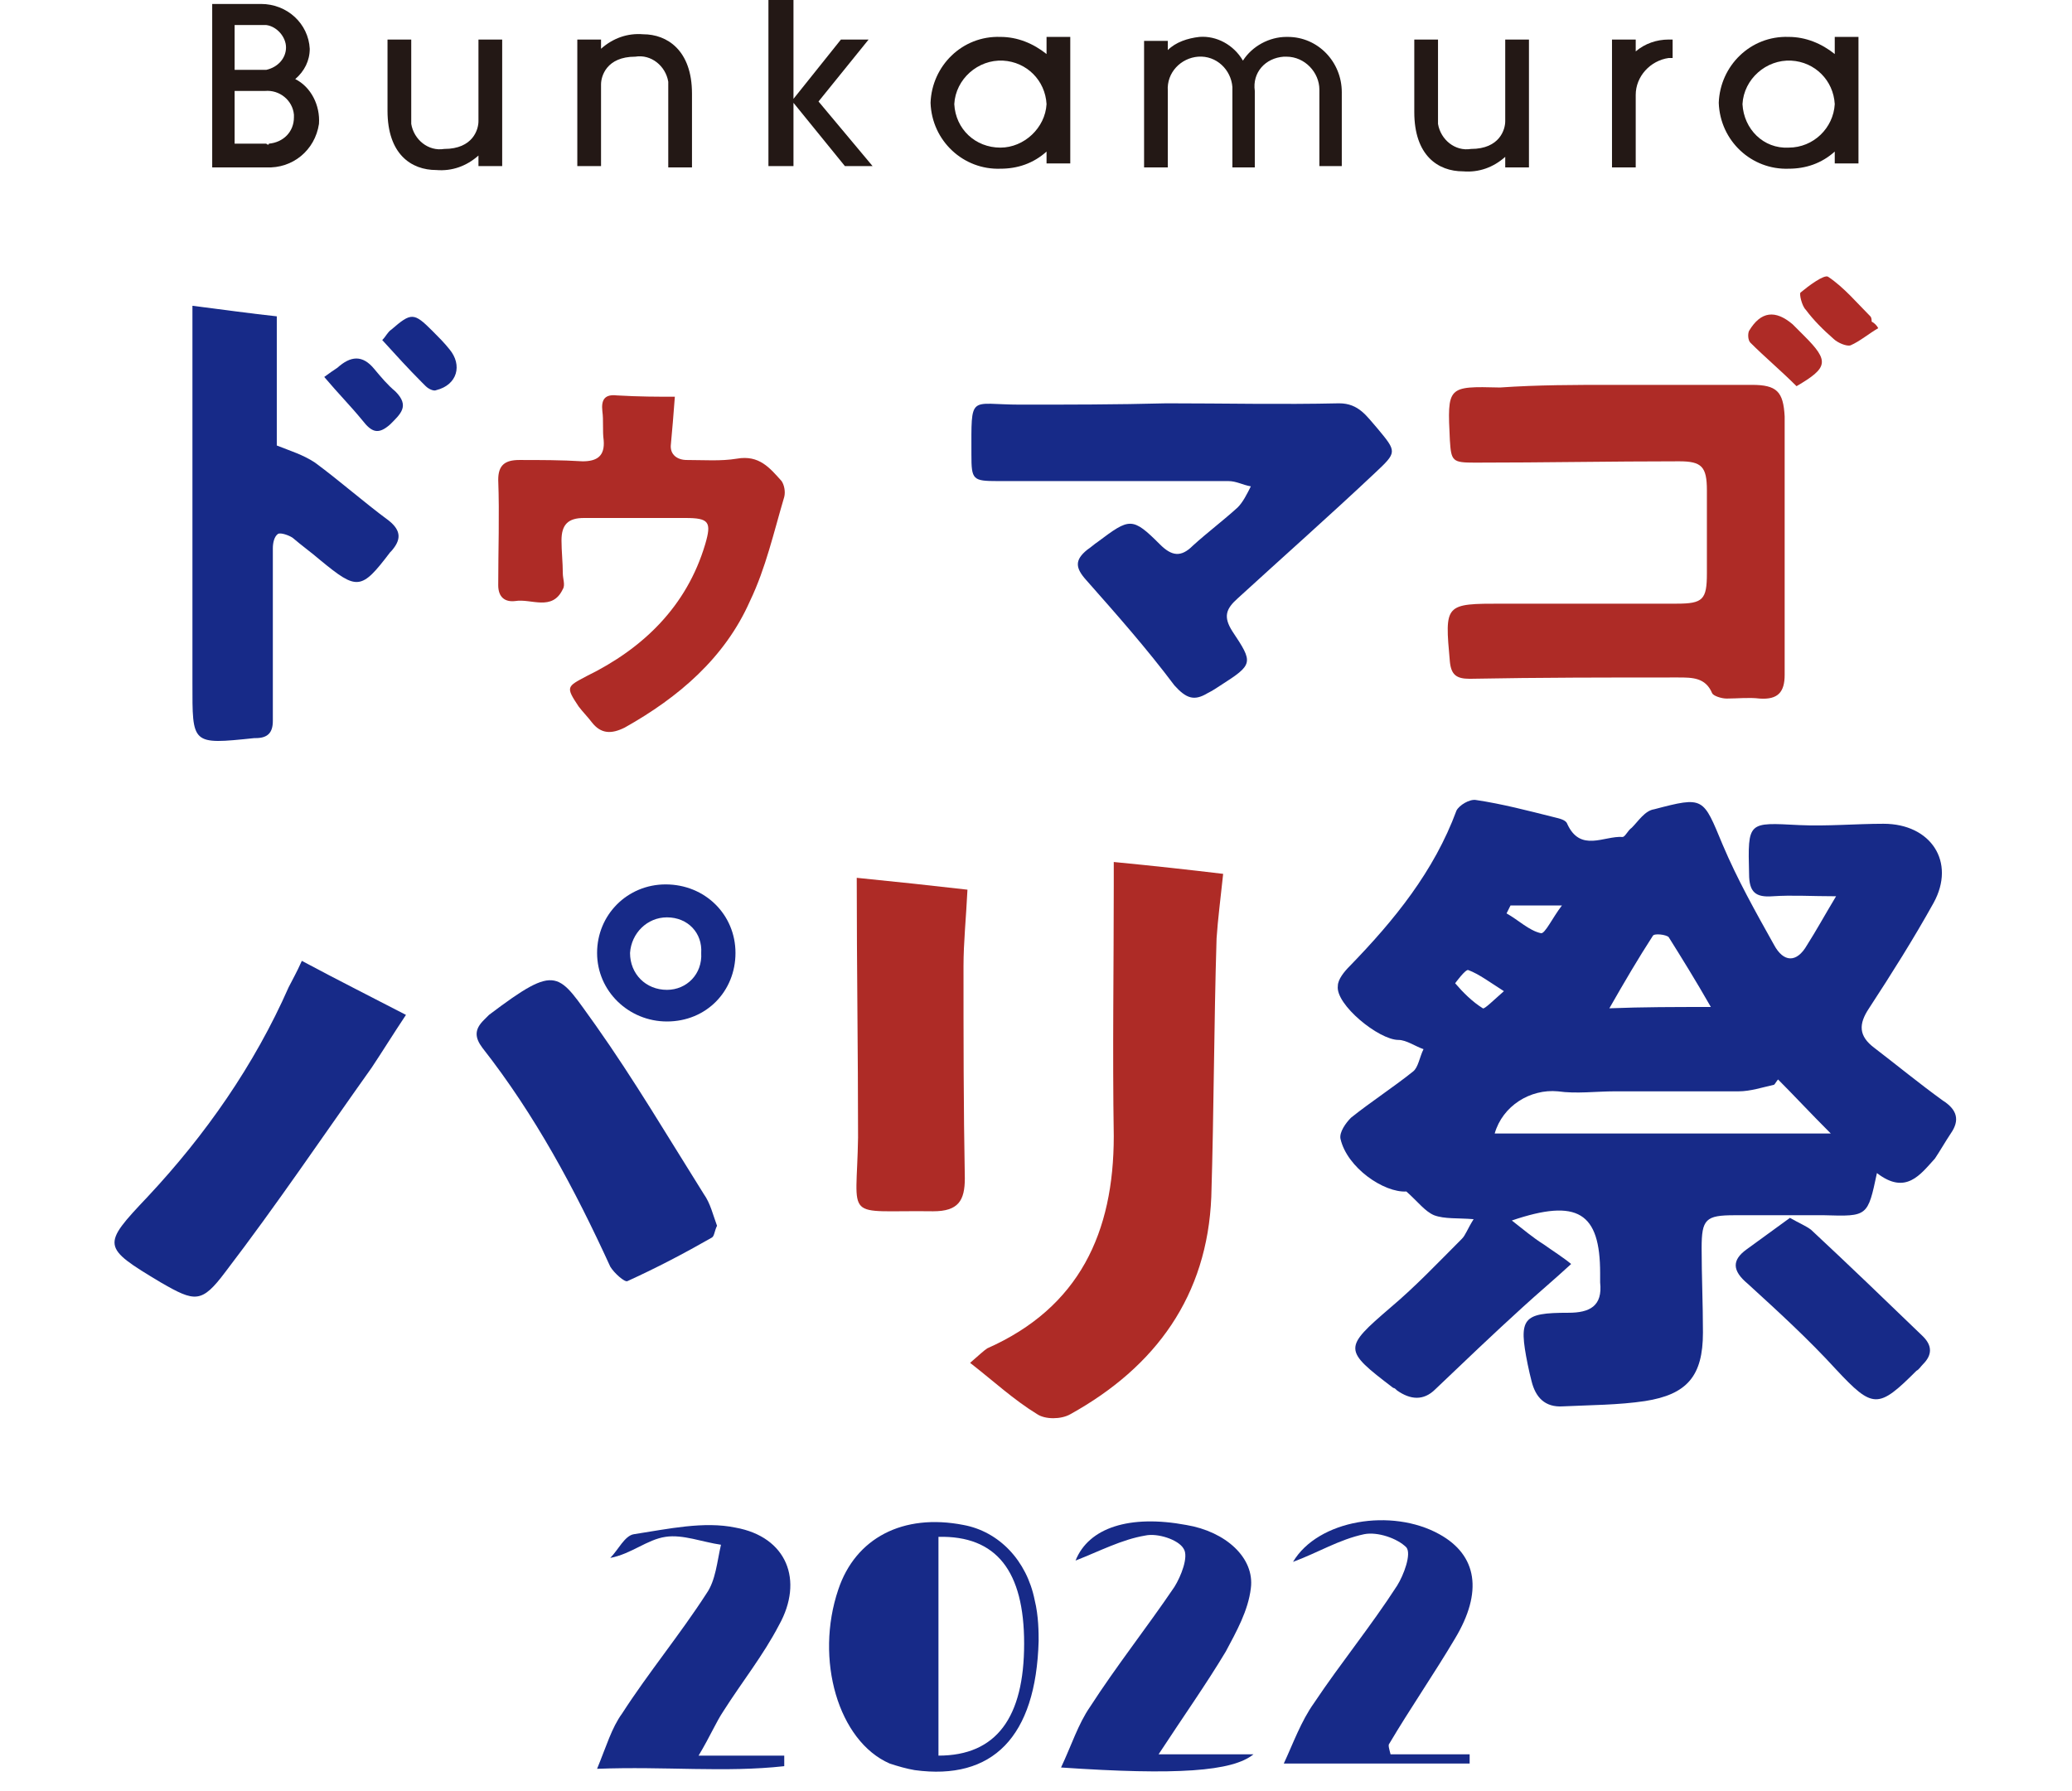
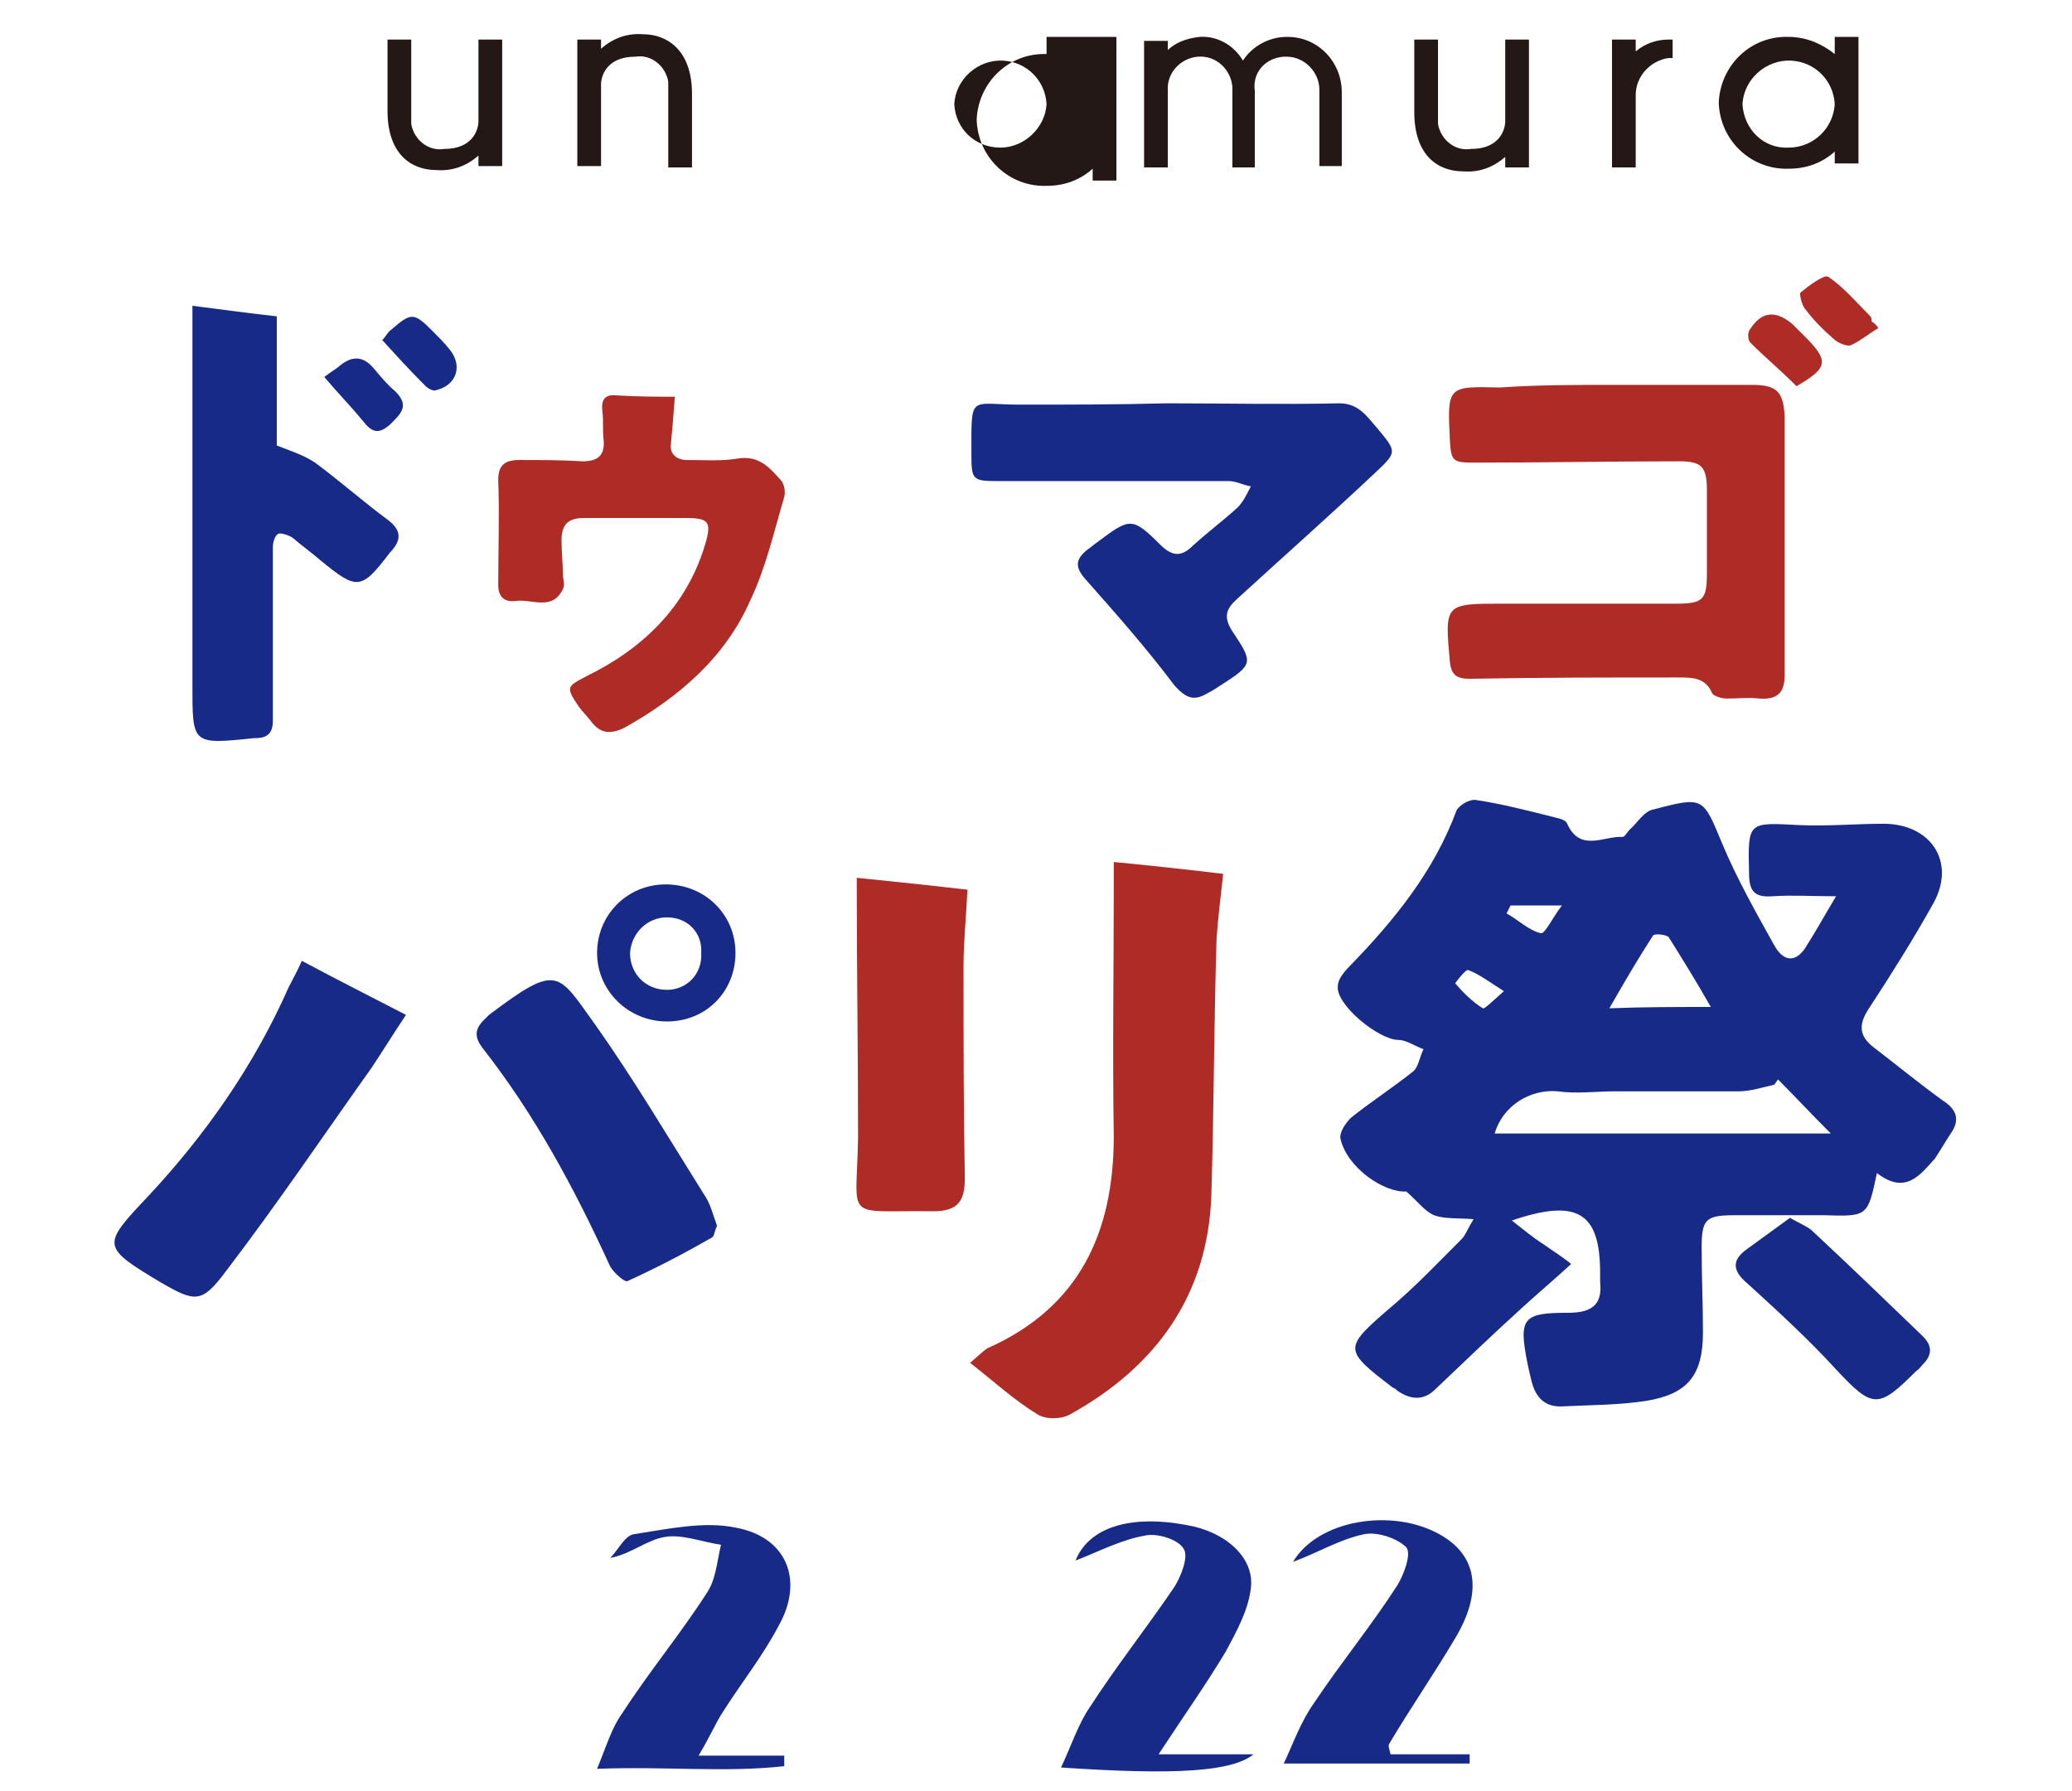
<svg xmlns="http://www.w3.org/2000/svg" version="1.1" id="レイヤー_1" x="0px" y="0px" viewBox="0 0 157.2 135.9" style="enable-background:new 0 0 157.2 135.9;" xml:space="preserve">
  <style type="text/css">
	.st0{fill:#231815;}
	.st1{display:none;fill:#231815;stroke:#231815;stroke-width:1.253;stroke-linecap:round;stroke-linejoin:round;}
	.st2{display:none;fill:#004898;stroke:#004898;stroke-width:1.347;stroke-linecap:round;stroke-linejoin:round;}
	.st3{display:none;fill:#D7000F;stroke:#D7000F;stroke-width:1.347;stroke-linecap:round;stroke-linejoin:round;}
	.st4{display:none;fill:#231815;stroke:#231815;stroke-linecap:round;stroke-linejoin:round;}
	.st5{fill:#AE2B26;}
	.st6{fill:#172A88;}
</style>
  <g id="レイヤー_2_00000038398164063934884230000007882150862613969598_">
    <g id="レイヤー_1-2">
      <g>
-         <path class="st0" d="M22.4,6c0.7-0.6,1.1-1.4,1.1-2.3c-0.1-1.9-1.7-3.4-3.7-3.4h-3.7v12.4h4.1c2,0.1,3.7-1.3,4-3.3     C24.3,8,23.6,6.6,22.4,6 M20.2,1.9C21,2,21.7,2.8,21.7,3.6c0,0.8-0.6,1.5-1.5,1.7l-2.4,0V1.9L20.2,1.9z M20.2,10.9h-2.4v-4l2.3,0     c1.1-0.1,2.1,0.7,2.2,1.8c0,0.1,0,0.1,0,0.2c0,1.1-0.8,1.9-1.9,2C20.4,11,20.3,11,20.2,10.9" />
        <path class="st0" d="M29.4,7.8v0.6c0,3.3,1.8,4.5,3.7,4.5c1.2,0.1,2.3-0.3,3.2-1.1v0.7l0,0.1h1.8V3h-1.8v6.2     c0,0.6-0.4,2.1-2.6,2.1c-1.2,0.2-2.3-0.7-2.5-1.9c0-0.2,0-0.4,0-0.6V3h-1.8V7.8" />
        <path class="st0" d="M114.2,3v6.2c0,0.6-0.4,2.1-2.6,2.1c-1.2,0.2-2.3-0.7-2.5-1.9c0-0.2,0-0.4,0-0.6V3h-1.8v5.5     c0,3.3,1.8,4.5,3.7,4.5c1.2,0.1,2.3-0.3,3.2-1.1v0.7v0.1h1.8V3H114.2z" />
        <path class="st0" d="M45.6,12.6V6.4c0-0.6,0.4-2.1,2.6-2.1c1.2-0.2,2.3,0.7,2.5,1.9c0,0.2,0,0.4,0,0.6v5.9h1.8V7.1     c0-3.3-1.9-4.5-3.7-4.5c-1.2-0.1-2.3,0.3-3.2,1.1V3h-1.8v9.6H45.6z" />
-         <polygon class="st0" points="64.1,12.6 66.2,12.6 62.1,7.7 65.9,3 63.8,3 60.2,7.5 60.2,0 58.3,0 58.3,12.6 60.2,12.6 60.2,7.8         " />
-         <path class="st0" d="M79.4,2.8l0,1.3c-1-0.8-2.2-1.3-3.5-1.3c-2.9-0.1-5.2,2.2-5.3,5c0.1,2.9,2.5,5.1,5.3,5     c1.3,0,2.5-0.4,3.5-1.3v0.9h1.8V2.8H79.4z M75.9,11.2c-1.9,0-3.4-1.4-3.5-3.3c0.1-1.9,1.8-3.4,3.7-3.3c1.8,0.1,3.2,1.5,3.3,3.3     C79.3,9.7,77.7,11.2,75.9,11.2" />
+         <path class="st0" d="M79.4,2.8l0,1.3c-2.9-0.1-5.2,2.2-5.3,5c0.1,2.9,2.5,5.1,5.3,5     c1.3,0,2.5-0.4,3.5-1.3v0.9h1.8V2.8H79.4z M75.9,11.2c-1.9,0-3.4-1.4-3.5-3.3c0.1-1.9,1.8-3.4,3.7-3.3c1.8,0.1,3.2,1.5,3.3,3.3     C79.3,9.7,77.7,11.2,75.9,11.2" />
        <path class="st0" d="M139.2,2.8v1.3c-1-0.8-2.2-1.3-3.5-1.3c-2.9-0.1-5.2,2.2-5.3,5c0.1,2.9,2.5,5.1,5.3,5c1.3,0,2.5-0.4,3.5-1.3     v0.9h1.8V2.8H139.2z M135.7,11.2c-1.9,0.1-3.4-1.4-3.5-3.3c0,0,0,0,0,0c0.1-1.9,1.8-3.4,3.7-3.3c1.8,0.1,3.2,1.5,3.3,3.3     C139.1,9.7,137.6,11.2,135.7,11.2C135.7,11.2,135.7,11.2,135.7,11.2" />
        <path class="st0" d="M97.6,2.8c-1.3,0-2.6,0.7-3.3,1.8c-0.7-1.2-2-1.9-3.3-1.8c-0.9,0.1-1.8,0.4-2.4,1V3.1h-1.8v9.6h1.8V6.9     c-0.1-1.4,1-2.5,2.3-2.6c1.4-0.1,2.5,1,2.6,2.3c0,0.1,0,0.2,0,0.3v5.8h1.7V6.9C95,5.5,96,4.4,97.4,4.3c0.1,0,0.1,0,0.2,0     c1.4,0,2.5,1.2,2.5,2.5c0,0,0,0,0,0v5.8h1.7V7c0-2.3-1.8-4.2-4.1-4.2C97.6,2.8,97.6,2.8,97.6,2.8" />
        <path class="st0" d="M126.6,3c-0.9,0-1.8,0.3-2.5,0.9V3h-1.8v9.7h1.8V7.2c0-1.4,1.1-2.6,2.5-2.8c0.1,0,0.2,0,0.3,0V3     C126.8,3,126.7,3,126.6,3" />
      </g>
      <path class="st1" d="M18.5,33.3c4.1,2.6,8.4,4.6,13,6.2c0.8,0.2,1.4,0.9,1.4,1.8c0.1,1-0.7,2-1.8,2c0,0-0.1,0-0.1,0    c-0.6-0.1-1.2-0.2-1.8-0.6c-3.7-1.6-7.3-3.5-10.8-5.7c-0.1,7.6-0.1,8.1-0.2,10.5c-0.1,2.8-0.1,4.8-0.1,5.4c0.1,0.4,0,0.8-0.1,1.2    c-0.3,0.7-1,1.1-1.7,1.1c-0.9,0.1-1.7-0.6-1.7-1.5c0-0.1,0-0.2,0-0.2c0-0.5,0-1.1,0.1-2c0.1-5.3,0.2-13.1,0.3-23.6    c0-5.4,0-5.4,0.1-5.7c0.3-0.6,0.9-1,1.6-1c0.5,0,1,0.3,1.4,0.6c0.4,0.4,0.5,0.7,0.5,1.6l0,0.7v5.5l0,1.6L18.5,33.3z M26.6,26.4    c1.6,2.1,3.3,4.1,5.1,6c0.3,0.2,0.4,0.5,0.4,0.9c0,0.7-0.6,1.4-1.4,1.4c-0.4,0-0.6-0.1-1.1-0.7c-4.9-5.6-5.6-6.5-5.6-7.2    c0-0.7,0.6-1.3,1.3-1.3C25.9,25.5,26.1,25.6,26.6,26.4z M31.5,23.6c0.6,0.9,4.1,5,5.1,6c0.3,0.2,0.4,0.5,0.4,0.9    c0,0.7-0.6,1.4-1.3,1.4c-0.6,0-1.6-1-4.9-5c-1.7-2.1-1.9-2.4-1.9-2.8c0.1-0.7,0.6-1.3,1.3-1.3C30.8,22.8,31,22.9,31.5,23.6z" />
      <path class="st1" d="M54.7,34.3c-0.1-1.9-0.1-3.8-0.2-4.5v-0.3c0.1-0.8,0.9-1.4,1.8-1.3c0.5,0.1,1,0.4,1.2,0.9    c0.2,1.4,0.3,2.7,0.2,4.1v1c1.1,0,1.5,0,2.3-0.1l1.4,0l1.2-0.1l1.1,0l1.2,0c0.3-0.5,0.9-0.7,1.5-0.7c1.1,0,1.6,0.6,1.6,1.8    c-0.2,4.7-1.7,9.2-4.3,13.1c-2.3,2.8-5.2,5.1-8.5,6.7c-0.4,0.2-0.9,0.4-1.3,0.4c-0.9,0-1.7-0.7-1.7-1.7c0-0.5,0.3-1,0.7-1.3    c0.1,0,0.1,0,0.8-0.3c6.8-3.1,10.3-8,11-15.2C60.7,37,54,37.1,47.8,37.1c0.2,1.5,0.3,3.6,0.3,4.9c0,1.1-0.6,1.8-1.6,1.8    c-0.7,0-1.4-0.4-1.5-1.1c0-0.3-0.1-0.5,0-0.8c0-2.3-0.1-4.5-0.3-6.8c0-0.1,0-0.3,0-0.4c0-0.8,0.6-1.4,1.4-1.4c0,0,0.1,0,0.1,0    c0.7-0.1,1.3,0.3,1.5,0.9c2.2,0,2.8,0,4.5,0L54.7,34.3L54.7,34.3z" />
      <path class="st1" d="M113.8,25.4c0.4-0.4,1-0.7,1.6-0.8c1,0,1.9,0.8,1.9,1.8c0,0.1,0,0.2,0,0.2c-0.2,1.4-0.5,2.8-1,4.1    c-1.3,3.7-3.4,7.1-6,10c-2.2,2.3-4.7,4.3-7.5,6c3.5,3.5,3.9,4.1,3.9,4.9c0,1.1-0.9,2-2,2.1c-0.8,0-0.8,0-2.3-1.8    c-3-3.3-6.1-6.4-9.4-9.4c-0.5-0.3-0.7-0.9-0.7-1.5c0-1,0.9-1.8,1.9-1.8c0,0,0,0,0,0c0.7,0,1,0.2,5.3,4.3l0.8,0.8    c6.7-3.7,11.4-9.5,12.9-15.6c-8.3,0.2-8.5,0.2-12.3,0.2l-8.5,0c-1.8,0-3.4,0.1-3.7,0.1c-1.7,0-2.3-0.1-2.6-0.4    c-0.3-0.3-0.5-0.8-0.5-1.3c-0.1-0.8,0.5-1.5,1.3-1.7c0.7-0.1,1.4-0.1,2,0h2.3c11.4,0,16.2-0.1,19.9-0.1L113.8,25.4z" />
      <path class="st1" d="M146.2,25.4c-1.4-1.7-1.6-2.2-1.6-2.6c0-0.7,0.6-1.3,1.3-1.3c0.5,0,0.7,0.2,1.2,0.9c0.6,0.9,3.4,4.3,4.2,5.2    c0.3,0.2,0.4,0.6,0.4,0.9c0,0.7-0.6,1.3-1.3,1.4c-0.3,0-0.7-0.2-0.9-0.5l-0.7-0.7c-0.2,5.7-0.3,17.7-0.3,23c0,0.4,0,0.8-0.1,1.2    c-0.3,0.6-1,1-1.7,1c-0.9,0.1-1.6-0.6-1.7-1.5c0-0.1,0-0.2,0-0.2v-0.3l-2.6,0c-8.3,0.2-13.1,0.3-14.4,0.3    c-1.1,0.1-2.2,0.2-2.5,0.2c-1.3,0-2-0.5-2-1.6c-0.1-0.7,0.3-1.4,1-1.8c0.3-0.1,0.6-0.1,0.8-0.1c0.8,0,11.9-0.2,13.3-0.2    c1.4,0,1.4,0,6.4,0c0-4.8,0.1-9.8,0.3-16.3l0.1-3.2c-9.1,0.5-15.4,0.6-19.9,0.6c-1.5,0-2.2-0.5-2.2-1.7c-0.1-0.7,0.3-1.3,0.9-1.6    c0.3-0.2,0.4-0.2,1.3-0.2c8.5,0,15-0.2,20.3-0.6L146.2,25.4z M152,20.6c0.4,0.6,2.5,3.1,4.1,4.8c0.3,0.3,0.5,0.7,0.5,1.1    c0,0.7-0.6,1.3-1.3,1.3c-0.6,0-1.2-0.6-3.6-3.5c-2-2.4-2.3-2.8-2.3-3.3c0.1-0.7,0.6-1.3,1.3-1.3C151.2,19.7,151.4,19.8,152,20.6    L152,20.6z" />
-       <path class="st2" d="M14.5,65.4c0-0.6-0.2-1.2-0.5-1.7c-0.2-0.2-0.3-0.5-0.2-0.8c0-1.4,1.2-2.6,2.6-2.6c0,0,0,0,0,0    c0.9,0.1,1.7,0.5,2.3,1.2c0.7,1.3,1.1,2.8,0.9,4.3c0,8.2-1.3,17.6-3,22.7c-2.1,6.1-6.7,14-10.2,17.6c-1.3,1.3-1.9,1.7-2.8,1.7    c-1.6,0-2.8-1.2-2.9-2.7c0,0,0-0.1,0-0.1c0-0.8,0.4-1.6,1.1-2.1c3.7-3.1,7.7-9.4,10-15.9c1.7-4.7,2.8-12.8,2.8-20.2L14.5,65.4z     M32.9,62.2c0,0.6-0.2,1.1-0.4,1.6c-0.4,0.9-0.4,0.9-0.4,2.9c0,6.9,1.5,16,3.6,21.1c2.1,5.2,6.3,11.2,9.8,14.3    c0.7,0.5,1.1,1.3,1.2,2.2c0,1.6-1.2,3-2.8,3c-1.1,0-2-0.7-4.3-3.4c-4.2-4.9-7.4-10.6-9.4-16.8c-1.9-7.2-2.9-14.6-3-22    c0-3.5,1.2-5.6,3.3-5.6C31.9,59.7,33,60.9,32.9,62.2z M49.2,67.6c0,3.8-3.1,6.9-6.9,6.9s-6.9-3.1-6.9-6.9c0-3.8,3.1-6.9,6.9-6.9    l0,0C46.1,60.7,49.2,63.8,49.2,67.6z M38.7,67.6c0,2,1.7,3.6,3.7,3.6c2,0,3.5-1.6,3.6-3.6c0-2-1.6-3.7-3.6-3.7    c-2,0-3.7,1.6-3.7,3.6C38.7,67.5,38.7,67.6,38.7,67.6z" />
      <path class="st3" d="M62.4,63.3c0-1.9,1.1-3.1,2.7-3.1c1.1-0.1,2.1,0.5,2.5,1.5c0.2,0.5,0.3,6.8,0.3,12c0,5.4-0.1,9-0.3,9.6    c-0.4,1.1-1.5,1.7-2.7,1.6c-1.3,0.1-2.4-0.8-2.5-2.1c0-0.1,0-0.2,0-0.4c0-0.4,0-0.8,0.1-1.2c0.2-3.6,0.2-5.5,0.2-8    c0-0.4,0-0.4-0.3-9L62.4,63.3z M90.8,82.5c0,7.8-1.7,12.2-6,16.2c-3.8,3.2-8,5.8-12.5,7.8c-2.1,1-2.5,1.2-3.2,1.2    c-1.6,0-2.8-1.3-2.8-2.8c0-0.7,0.3-1.4,0.8-1.9c0.5-0.3,1.1-0.6,1.7-0.8c13.5-6,17-10.1,16.8-19.5V60.8c0.1-1.3,1.2-2.3,2.5-2.3    c0,0,0,0,0.1,0c1.3-0.1,2.4,0.8,2.6,2.1c0,0.1,0,0.1,0,0.2L90.8,82.5z" />
      <path class="st1" d="M118.8,79.5c-4.2,3.7-10.4,7.3-12.5,7.3c-1.2-0.1-2.1-1.1-2-2.3c0-1.1,0.3-1.4,2.4-2.3c2.8-1.3,5.5-2.9,8-4.8    c-1.8-1.8-3.7-3.5-5.7-5.1c-1.8,1.6-2,1.8-2.8,1.8c-1.1,0-2-1-2.1-2.1c0-0.8,0.3-1.3,1.3-2.2c3.8-3.2,7-7.1,9.3-11.5    c0.3-0.8,1.1-1.3,1.9-1.3c1.1-0.1,2,0.7,2.1,1.8c0,0,0,0,0,0.1c0,0.6-0.2,1.1-0.5,1.6h8.6c2.1,0,3.1,0.8,3.1,2.3    c0,3-4.5,10.4-9.2,14.8h19.2c1,0,1.7,0.8,1.7,2s-0.7,2.1-1.7,2.1h-19.5c-1,0-1.8-0.9-1.8-1.9c0,0,0-0.1,0-0.1V79.5z M120.4,95.5    c0,0.7-0.2,1.2-1.1,2.2c-4.2,4.8-10.3,9.7-12.2,9.7c-1.4,0-2.5-1.1-2.5-2.5c0-1.1,0.2-1.4,1.8-2.4c3.5-2.5,6.7-5.3,9.6-8.4    c0.5-0.5,1.2-0.9,1.9-0.9C119.3,93.2,120.3,94.2,120.4,95.5z M132.7,104.3c0,3.8-1.2,4.7-6.6,4.7c-2.2,0-4.4-0.1-6.5-0.4    c-1.2-0.1-2.1-1.1-2.1-2.3c-0.1-1.2,0.9-2.3,2.1-2.4c0.1,0,0.1,0,0.2,0c0.3,0,0.5,0,0.8,0.1c1.7,0.2,3.4,0.3,5.2,0.3    c1.6,0,2.2-0.6,2.2-2.1V91.2h-19.8c-1-0.1-1.8-1-1.7-2c0,0,0-0.1,0-0.1c-0.1-1,0.6-1.9,1.6-2c0,0,0.1,0,0.1,0h43.8    c1.1,0.2,1.9,1.2,1.8,2.4c-0.1,0.9-0.9,1.6-1.8,1.8h-19.2L132.7,104.3z M118,74.6c0.8-0.7,1.4-1.3,2.2-2.2    c-2.1-1.8-4.3-3.4-6.6-4.9c-0.6,0.8-1.3,1.6-2,2.3c2.1,1.6,4.2,3.3,6.1,5.1L118,74.6z M116.2,64.2c-0.2,0.2-0.4,0.4-0.5,0.7    c2.4,1.4,4.7,3,6.9,4.7c1.3-1.8,2.5-4.1,2.5-4.8c0-0.4-0.3-0.6-1-0.6H116.2z M151.2,60.4c2,0,3.3,0.9,3.3,2.4c0,1-0.4,1.9-1,2.7    c-2.3,3.6-4.9,6.9-8,9.9c0.1,0.1,0.2,0.2,0.3,0.3c2.6,2.2,5.5,4.1,8.6,5.7c1.2,0.7,1.7,1.3,1.7,2.3c0,1.3-0.9,2.4-2.2,2.4    c-2.5,0-9.5-5-14.1-10.1c-3.5-4-6.3-8.5-8.3-13.5c-0.5-1-0.8-2.1-1-3.2c0.1-1.2,1.1-2,2.3-1.9c0.7,0,1.4,0.3,1.8,0.9    c0.3,0.5,0.5,1,0.7,1.6c1.8,4.6,4.3,8.8,7.4,12.6c3-3,6-6.8,6-7.6c0-0.4-0.3-0.5-1.3-0.5h-7.6c-1.1-0.2-1.9-1.2-1.7-2.3    c0.1-0.9,0.8-1.6,1.7-1.7L151.2,60.4z M148.7,97.7c5.3,4.3,6.6,5.6,6.6,7c-0.1,1.4-1.3,2.5-2.7,2.5c-0.9,0-1.2-0.2-2.4-1.3    c-2.4-2.2-6-5.2-10-8.5c-0.8-0.5-1.3-1.3-1.4-2.3c0.1-1.3,1.1-2.3,2.4-2.3C142.2,92.8,143.9,93.9,148.7,97.7z" />
      <path class="st4" d="M70.5,119c0.1,0.2,0.2,0.3,0.3,0.5c0.1,0.2,0.1,0.4,0.2,0.5c0,0.2,0.1,0.4,0.1,0.6c0,0.2,0,0.4,0,0.6v0.5    c0,0.2,0,0.4-0.1,0.5c0,0.2-0.1,0.4-0.1,0.5c-0.1,0.2-0.1,0.3-0.2,0.5c0,0.2-0.1,0.3-0.1,0.5c-0.1,0.2-0.1,0.4-0.2,0.5    c-0.1,0.2-0.1,0.3-0.2,0.5c-0.1,0.2-0.2,0.3-0.2,0.5c-0.1,0.2-0.2,0.3-0.3,0.5c-0.1,0.1-0.2,0.3-0.3,0.5s-0.2,0.3-0.3,0.5    s-0.2,0.3-0.3,0.5s-0.2,0.3-0.3,0.5s-0.2,0.3-0.3,0.5c-0.1,0.1-0.2,0.3-0.3,0.4c-0.1,0.1-0.2,0.3-0.4,0.4    c-0.1,0.1-0.2,0.3-0.3,0.4c-0.1,0.1-0.2,0.3-0.3,0.4c-0.1,0.2-0.2,0.3-0.4,0.4c-0.1,0.1-0.3,0.3-0.4,0.4c-0.1,0.2-0.2,0.3-0.4,0.4    c-0.1,0.1-0.3,0.3-0.4,0.4l-0.8,0.8l-0.9,0.7c-0.1,0.1-0.3,0.3-0.4,0.4c-0.1,0.1-0.3,0.3-0.4,0.4c-0.2,0.1-0.3,0.3-0.5,0.4    s-0.3,0.2-0.4,0.3c0.1,0,0.2,0,0.4-0.1s0.3,0,0.4-0.1c0.1,0,0.3,0,0.5-0.1c0.2,0,0.4,0,0.6,0c0.2,0,0.3,0.1,0.5,0.1l1,0.3    c0.2,0,0.3,0.1,0.4,0.1s0.3,0.1,0.4,0.1c0.1,0,0.3,0.1,0.5,0.1H67c0.2,0,0.3,0,0.5,0c0.1,0,0.3,0,0.4,0c0.1,0,0.3,0,0.4-0.1    c0.2-0.1,0.4-0.1,0.5-0.2c0.2-0.1,0.4-0.2,0.6-0.3c0.2-0.1,0.3-0.2,0.5-0.3c0.2-0.1,0.4-0.2,0.6-0.3c0,0,0.1,0,0.1,0.1    s0.1,0.1,0.1,0.2c-0.2,0.2-0.5,0.4-0.8,0.6c-0.2,0.1-0.3,0.2-0.4,0.3c-0.1,0.1-0.3,0.1-0.4,0.2c-0.3,0.1-0.6,0.3-0.9,0.3    c-0.1,0-0.2,0.1-0.3,0.1c-0.1,0-0.2,0-0.3,0c-0.1,0-0.2,0-0.4,0c-0.3,0-0.7,0-1-0.1c-0.2,0-0.3-0.1-0.5-0.1s-0.3-0.1-0.5-0.1    s-0.3-0.1-0.5-0.1s-0.3-0.1-0.5-0.1c-0.2,0-0.3-0.1-0.5-0.1c-0.2,0-0.3,0-0.5,0h-0.1c-0.3,0-0.6,0-0.9,0.1c-0.1,0-0.3,0.1-0.4,0.1    c-0.2,0-0.3,0.1-0.5,0.1c-0.3,0.1-0.6,0.2-0.8,0.4c0,0-0.1,0-0.1,0c0,0,0-0.1-0.1-0.1c0,0,0-0.1-0.1-0.1c0,0,0-0.1,0-0.1    c0.3-0.2,0.7-0.4,1-0.6c0.2-0.1,0.3-0.2,0.4-0.4c0.1-0.1,0.3-0.3,0.4-0.4l0.9-0.8l0.8-0.9c0.1-0.1,0.2-0.3,0.4-0.5    c0.1-0.2,0.2-0.3,0.4-0.5l0.8-0.9l0.7-0.9c0.1-0.2,0.2-0.3,0.3-0.5s0.2-0.3,0.3-0.5l0.5-0.9c0.1-0.2,0.2-0.3,0.3-0.5    c0.1-0.2,0.2-0.3,0.3-0.5c0.1-0.2,0.2-0.3,0.3-0.5s0.2-0.3,0.3-0.5c0.1-0.2,0.1-0.3,0.2-0.5c0.1-0.2,0.1-0.3,0.2-0.5l0.2-0.5    c0.1-0.2,0.1-0.3,0.2-0.5c0.1-0.3,0.2-0.7,0.3-1.1c0-0.2,0.1-0.4,0.1-0.5c0-0.2,0-0.4,0-0.5s0-0.3,0-0.5c0-0.2,0-0.3,0-0.5    c0-0.2-0.1-0.3-0.1-0.5c0-0.2-0.1-0.3-0.1-0.4c0-0.2-0.1-0.3-0.1-0.5c0-0.1-0.1-0.3-0.2-0.4c-0.2-0.3-0.5-0.6-0.9-0.8    c-0.3-0.2-0.7-0.3-1.1-0.3h-0.6c-0.2,0-0.3,0-0.5,0.1c-0.2,0-0.4,0.1-0.5,0.1s-0.3,0.1-0.5,0.2c-0.3,0.1-0.6,0.3-0.9,0.6    c-0.1,0.1-0.3,0.2-0.4,0.4c-0.1,0.1-0.2,0.3-0.3,0.4c-0.1,0.2-0.2,0.3-0.3,0.5c-0.1,0.1-0.2,0.3-0.2,0.5c-0.1,0.3-0.1,0.7-0.1,1    c0,0.5,0.1,0.9,0.3,1.4c0.1,0.1,0.1,0.3,0.2,0.4c0.2,0.2,0.4,0.4,0.7,0.5c0,0.2,0,0.3-0.2,0.4c-0.2-0.1-0.3-0.2-0.4-0.3    c-0.1-0.1-0.2-0.3-0.4-0.4c-0.5-0.5-0.7-1.3-0.6-2h0c0-0.2,0-0.3,0-0.5c0-0.2,0.1-0.3,0.1-0.5c0.1-0.3,0.2-0.6,0.4-0.9    c0.1-0.3,0.3-0.6,0.6-0.8c0.3-0.3,0.6-0.6,1-0.8c0.4-0.2,0.8-0.3,1.2-0.4c0.2,0,0.4-0.1,0.6-0.1c0.2,0,0.4,0,0.7,0    c0.2,0,0.4,0,0.6,0c0.2,0,0.4,0.1,0.6,0.1c0.4,0,0.7,0.1,1.1,0.3c0.3,0.2,0.7,0.4,0.9,0.7c0.1,0.1,0.3,0.3,0.4,0.4    C70.3,118.7,70.4,118.8,70.5,119z" />
      <path class="st4" d="M85.2,125.3l-0.1,1l-0.2,1.2c0,0.2-0.1,0.4-0.1,0.6s-0.1,0.4-0.1,0.6c0,0.2-0.1,0.4-0.1,0.6    c0,0.2-0.1,0.4-0.1,0.6c-0.1,0.4-0.3,0.7-0.4,1.1c-0.1,0.2-0.2,0.4-0.2,0.5c-0.1,0.2-0.2,0.3-0.3,0.5c-0.1,0.2-0.2,0.3-0.3,0.5    c-0.1,0.2-0.2,0.3-0.3,0.5c-0.2,0.3-0.5,0.6-0.7,0.9c-0.1,0.1-0.3,0.3-0.4,0.4l-0.4,0.3c-0.2,0.1-0.3,0.2-0.5,0.3    c-0.2,0.1-0.3,0.2-0.5,0.2c-0.4,0.1-0.7,0.2-1.1,0.2l-0.1,0c-0.3,0-0.7,0-1-0.1c-0.2,0-0.3-0.1-0.5-0.2c-0.1-0.1-0.3-0.1-0.5-0.2    c-0.1-0.1-0.3-0.2-0.4-0.3c-0.1-0.1-0.3-0.2-0.4-0.3c-0.3-0.2-0.5-0.4-0.7-0.6c-0.1-0.1-0.2-0.3-0.4-0.4c-0.1-0.2-0.3-0.3-0.4-0.5    c-0.1-0.2-0.2-0.3-0.3-0.5c-0.1-0.2-0.1-0.4-0.2-0.5c-0.1-0.2-0.2-0.3-0.2-0.5c-0.1-0.2-0.1-0.4-0.1-0.6c0-0.2-0.1-0.3-0.1-0.5    c0-0.2-0.1-0.4-0.1-0.6c0-0.2-0.1-0.4-0.1-0.6c0-0.2,0-0.4,0-0.6c0-0.2,0-0.4,0-0.6v-0.6c0-0.2,0-0.4,0-0.6c0-0.2,0.1-0.4,0.1-0.6    c0-0.2,0-0.4,0-0.6c0-0.2,0-0.4,0.1-0.6c0-0.2,0.1-0.4,0.1-0.6s0.1-0.4,0.1-0.6c0-0.2,0.1-0.4,0.1-0.6c0.1-0.2,0.1-0.4,0.2-0.5    c0.1-0.2,0.2-0.4,0.2-0.6s0.2-0.4,0.2-0.5c0.1-0.2,0.2-0.4,0.3-0.5c0.1-0.2,0.2-0.3,0.3-0.5c0.1-0.2,0.2-0.4,0.4-0.5    s0.2-0.3,0.3-0.5c0.1-0.2,0.2-0.3,0.4-0.4c0.1-0.1,0.3-0.3,0.4-0.4c0.2-0.1,0.3-0.3,0.5-0.4s0.3-0.2,0.5-0.3    c0.3-0.2,0.7-0.4,1-0.5c0.1,0,0.2,0,0.3-0.1c0.1,0,0.3-0.1,0.4-0.1c0.2,0,0.4,0,0.6,0c0.2,0,0.5,0,0.9,0.1c0.2,0,0.3,0.1,0.5,0.1    c0.2,0.1,0.3,0.1,0.5,0.2c0.3,0.1,0.6,0.3,0.8,0.6c0.2,0.2,0.5,0.5,0.6,0.8c0.3,0.3,0.5,0.6,0.6,1c0.1,0.2,0.2,0.3,0.2,0.5    l0.2,0.5c0,0.2,0.1,0.4,0.1,0.6s0.1,0.4,0.1,0.6c0,0.2,0.1,0.4,0.1,0.6c0,0.2,0,0.4,0,0.6c0,0.2,0,0.4,0,0.6L85.2,125.3    L85.2,125.3z M84.8,125.3c0-0.2,0-0.3,0-0.5c0-0.2,0-0.3,0-0.5v-1.1c0-0.2,0-0.4,0-0.6c0-0.2,0-0.3-0.1-0.5c0-0.2-0.1-0.4-0.1-0.6    c-0.1-0.2-0.1-0.4-0.1-0.5c0-0.2-0.1-0.4-0.2-0.5c-0.1-0.2-0.1-0.3-0.2-0.5c-0.1-0.2-0.2-0.4-0.3-0.5s-0.2-0.3-0.3-0.5    c-0.2-0.3-0.5-0.6-0.9-0.9c-0.3-0.2-0.7-0.4-1.1-0.6c-0.2-0.1-0.4-0.1-0.6-0.1c-0.2,0-0.4,0-0.6-0.1c-0.3,0-0.6,0.1-0.9,0.2    c-0.2,0.1-0.3,0.2-0.4,0.3c-0.1,0.1-0.3,0.2-0.4,0.3c-0.2,0.2-0.5,0.4-0.7,0.7c-0.1,0.1-0.2,0.3-0.3,0.4l-0.2,0.4    c-0.1,0.2-0.2,0.3-0.2,0.5c-0.1,0.2-0.1,0.3-0.2,0.5l-0.4,1l-0.3,1l-0.2,1c0,0.2-0.1,0.3-0.1,0.5c0,0.2,0,0.4-0.1,0.5    c0,0.2-0.1,0.4-0.1,0.5c0,0.2,0,0.4,0,0.5c0,0.2-0.1,0.4-0.1,0.6s0,0.4-0.1,0.6v1.2c0,0.2,0,0.4,0,0.6c0,0.2,0,0.4,0,0.6    c0,0.2,0,0.4,0.1,0.6c0,0.2,0.1,0.4,0.1,0.6c0,0.2,0.1,0.4,0.1,0.6c0,0.2,0.1,0.4,0.1,0.5c0,0.2,0.1,0.4,0.2,0.6    c0.1,0.2,0.1,0.4,0.2,0.5c0.1,0.2,0.2,0.4,0.3,0.5c0.1,0.2,0.2,0.3,0.4,0.5c0.3,0.3,0.6,0.6,1,0.7c0.4,0.2,0.8,0.2,1.2,0.2    c0.4,0,0.7-0.1,1-0.2c0.3-0.1,0.6-0.3,0.9-0.5c0.3-0.2,0.6-0.4,0.8-0.6c0.1-0.1,0.2-0.2,0.4-0.4c0.1-0.1,0.2-0.3,0.3-0.4    c0.1-0.1,0.2-0.3,0.3-0.5c0.1-0.2,0.2-0.3,0.3-0.5c0.1-0.2,0.2-0.3,0.3-0.5c0.1-0.2,0.2-0.3,0.2-0.5l0.4-1.1l0.2-1.1    c0-0.2,0.1-0.4,0.1-0.5s0.1-0.4,0.1-0.6c0-0.2,0.1-0.3,0.1-0.5c0-0.2,0.1-0.4,0.1-0.6L84.8,125.3z" />
      <path class="st4" d="M97.4,119c0.1,0.2,0.2,0.3,0.3,0.5c0.1,0.2,0.1,0.4,0.2,0.5c0,0.2,0.1,0.4,0.1,0.6c0,0.2,0,0.4,0,0.6v0.5    c0,0.2,0,0.4-0.1,0.5c0,0.2-0.1,0.4-0.1,0.5s-0.1,0.3-0.2,0.5c0,0.2-0.1,0.3-0.1,0.5c-0.1,0.2-0.1,0.4-0.2,0.5    c-0.1,0.2-0.1,0.3-0.2,0.5c-0.1,0.2-0.2,0.3-0.2,0.5c-0.1,0.2-0.2,0.3-0.3,0.5c-0.1,0.1-0.2,0.3-0.3,0.5s-0.2,0.3-0.3,0.5    l-0.3,0.5c-0.1,0.2-0.2,0.3-0.3,0.5l-0.3,0.5c-0.1,0.1-0.2,0.3-0.3,0.4c-0.1,0.1-0.2,0.3-0.4,0.4c-0.1,0.1-0.2,0.3-0.3,0.4    s-0.2,0.3-0.3,0.4c-0.1,0.2-0.2,0.3-0.4,0.4c-0.1,0.1-0.3,0.3-0.4,0.4c-0.1,0.2-0.2,0.3-0.4,0.4c-0.1,0.1-0.3,0.3-0.4,0.4    l-0.8,0.8l-0.9,0.7c-0.1,0.1-0.3,0.3-0.4,0.4c-0.1,0.1-0.3,0.3-0.4,0.4c-0.2,0.1-0.3,0.3-0.5,0.4s-0.3,0.2-0.4,0.3    c0.1,0,0.2,0,0.4-0.1s0.3,0,0.4-0.1c0.1,0,0.3,0,0.5-0.1c0.2,0,0.4,0,0.6,0c0.2,0,0.3,0.1,0.5,0.1l1,0.3c0.2,0,0.3,0.1,0.4,0.1    l0.4,0.1c0.1,0,0.3,0.1,0.5,0.1H94c0.2,0,0.3,0,0.5,0c0.1,0,0.3,0,0.4,0c0.1,0,0.3,0,0.4-0.1c0.2-0.1,0.4-0.1,0.5-0.2    c0.2-0.1,0.4-0.2,0.6-0.3c0.2-0.1,0.3-0.2,0.5-0.3c0.2-0.1,0.4-0.2,0.6-0.3c0,0,0.1,0,0.1,0.1s0.1,0.1,0.1,0.2    c-0.2,0.2-0.5,0.4-0.8,0.6c-0.2,0.1-0.3,0.2-0.4,0.3c-0.1,0.1-0.3,0.1-0.4,0.2c-0.3,0.1-0.6,0.3-0.9,0.3c-0.1,0-0.2,0.1-0.3,0.1    c-0.1,0-0.2,0-0.3,0c-0.1,0-0.2,0-0.4,0c-0.3,0-0.7,0-1-0.1c-0.2,0-0.3-0.1-0.5-0.1s-0.3-0.1-0.5-0.1s-0.3-0.1-0.5-0.1    s-0.3-0.1-0.5-0.1c-0.2,0-0.3-0.1-0.5-0.1c-0.2,0-0.3,0-0.5,0H90c-0.3,0-0.6,0-0.9,0.1c-0.1,0-0.3,0.1-0.4,0.1    c-0.2,0-0.3,0.1-0.5,0.1c-0.3,0.1-0.6,0.2-0.8,0.4c0,0-0.1,0-0.1,0c0,0,0-0.1-0.1-0.1c0,0,0-0.1-0.1-0.1c0,0,0-0.1,0-0.1    c0.3-0.2,0.7-0.4,1-0.6c0.2-0.1,0.3-0.2,0.4-0.4c0.1-0.1,0.3-0.3,0.4-0.4l0.9-0.8l0.8-0.9c0.1-0.1,0.2-0.3,0.4-0.5    c0.1-0.2,0.2-0.3,0.4-0.5l0.8-0.9l0.7-0.9c0.1-0.2,0.2-0.3,0.3-0.5c0.1-0.2,0.2-0.3,0.3-0.5l0.5-0.9c0.1-0.2,0.2-0.3,0.3-0.5    c0.1-0.2,0.2-0.3,0.3-0.5c0.1-0.2,0.2-0.3,0.3-0.5s0.2-0.3,0.3-0.5c0.1-0.2,0.1-0.3,0.2-0.5c0.1-0.2,0.1-0.3,0.2-0.5l0.2-0.5    c0.1-0.2,0.1-0.3,0.2-0.5c0.1-0.3,0.2-0.7,0.3-1.1c0-0.2,0.1-0.4,0.1-0.5c0-0.2,0-0.4,0-0.5s0-0.3,0-0.5c0-0.2,0-0.3,0-0.5    c0-0.2-0.1-0.3-0.1-0.5c0-0.2-0.1-0.3-0.1-0.4c0-0.2-0.1-0.3-0.1-0.5c0-0.1-0.1-0.3-0.2-0.4c-0.2-0.3-0.5-0.6-0.9-0.8    c-0.3-0.2-0.7-0.3-1.1-0.3h-0.6c-0.2,0-0.3,0-0.5,0.1c-0.2,0-0.4,0.1-0.5,0.1c-0.2,0.1-0.3,0.1-0.5,0.2c-0.3,0.1-0.6,0.3-0.9,0.6    c-0.1,0.1-0.3,0.2-0.4,0.4c-0.1,0.1-0.2,0.3-0.3,0.4c-0.1,0.2-0.2,0.3-0.3,0.5c-0.1,0.1-0.2,0.3-0.2,0.5c-0.1,0.3-0.1,0.7-0.1,1    c0,0.3,0,0.6,0.1,0.9c0,0.2,0.1,0.3,0.2,0.5c0.1,0.1,0.1,0.3,0.2,0.4c0.2,0.2,0.4,0.4,0.7,0.5c0,0.2,0,0.3-0.2,0.4    c-0.2-0.1-0.3-0.2-0.4-0.3c-0.1-0.1-0.2-0.3-0.4-0.4c-0.5-0.5-0.7-1.3-0.6-2h0c0-0.2,0-0.3,0-0.5c0-0.2,0.1-0.3,0.1-0.5    c0.1-0.3,0.2-0.6,0.4-0.9c0.1-0.3,0.3-0.6,0.6-0.8c0.3-0.3,0.6-0.6,1-0.8c0.4-0.2,0.8-0.3,1.2-0.4c0.2,0,0.4-0.1,0.6-0.1    c0.2,0,0.4,0,0.7,0c0.2,0,0.4,0,0.6,0c0.2,0,0.4,0.1,0.6,0.1c0.4,0,0.7,0.1,1.1,0.3c0.3,0.2,0.7,0.4,0.9,0.7    c0.1,0.1,0.3,0.3,0.4,0.4L97.4,119z" />
      <path class="st4" d="M106.9,117c0,0,0.1,0,0.1,0c0,0,0.1,0,0.1,0c0,0,0,0,0,0l-0.2,0.5c0,0.2-0.1,0.3,0,0.5c0,0.2,0,0.4,0,0.5    c0,0.2,0,0.3-0.1,0.5s-0.1,0.4-0.1,0.6c0,0.2,0,0.3,0,0.5s0,0.4,0,0.5c0,0.2,0,0.3,0,0.5c0,0.2,0,0.3,0,0.5c0,0.2,0,0.4,0,0.5    c0,0.2,0,0.4,0,0.5v1c0,0.2,0,0.4,0,0.5c0,0.2,0,0.4,0,0.5v1c0,0.2,0,0.4,0,0.6s0,0.4,0,0.6l-0.1,1.1c0,0.2,0,0.4,0,0.6    c0,0.2,0,0.4,0,0.6c0,0.2,0,0.4,0,0.5c0,0.2,0,0.4,0,0.6l-0.1,1.1l-0.1,1.1l-0.2,1.1c-0.1,0.4-0.2,0.8-0.3,1.1    c-0.2,0.5-0.4,0.7-0.8,0.7c-0.1,0-0.1,0-0.2-0.1c0-0.1-0.1-0.2-0.1-0.3c0-0.3,0-0.7,0-1c0-0.2,0-0.4,0-0.6c0-0.3,0-0.5,0-0.8    c0-0.2,0-0.3,0-0.5c0-0.2,0-0.4,0-0.5l0.1-1.1l0.1-1l0.1-1.1c0-0.2,0-0.3,0.1-0.5s0.1-0.4,0.1-0.5c0-0.2,0-0.4,0-0.6    c0-0.2,0-0.4,0-0.6c0-0.2,0.1-0.3,0.1-0.5c0-0.2,0-0.4,0.1-0.6c0-0.2,0-0.3,0.1-0.5s0.1-0.4,0.1-0.6c0-0.2,0.1-0.4,0.1-0.5    c0-0.2,0-0.4,0-0.6l0.2-1.1c0-0.2,0-0.4,0-0.5c0-0.2,0-0.4,0.1-0.6l-0.4,1l-0.5,0.9c-0.1,0.2-0.2,0.3-0.2,0.5s-0.2,0.3-0.3,0.5    c-0.1,0.2-0.2,0.3-0.3,0.4c-0.1,0.1-0.2,0.3-0.3,0.4c-0.1,0.2-0.2,0.3-0.3,0.5s-0.2,0.3-0.3,0.4c-0.1,0-0.3-0.1-0.3-0.2    c0,0,0,0,0,0l0.6-0.9c0.1-0.2,0.2-0.3,0.3-0.5s0.2-0.3,0.3-0.5c0.1-0.2,0.2-0.3,0.3-0.5c0.1-0.2,0.2-0.3,0.2-0.5    c0.2-0.3,0.3-0.7,0.5-1c0.1-0.2,0.2-0.4,0.2-0.5c0.1-0.2,0.1-0.4,0.2-0.6l0.4-1.1l0.2-1.1c0-0.2,0.1-0.4,0.1-0.5    c0-0.2,0.1-0.3,0.1-0.5c0,0,0.1,0,0.1,0C106.9,116.9,106.9,116.9,106.9,117z" />
    </g>
  </g>
  <g>
    <path class="st5" d="M122.3,29.2c3.5,0,7,0,10.6,0c1.9,0,2.4,0.5,2.5,2.4c0,6.5,0,13.1,0,19.6c0,1.3-0.5,1.9-1.9,1.8   c-0.8-0.1-1.7,0-2.5,0c-0.4,0-1-0.2-1.1-0.4c-0.5-1.2-1.5-1.2-2.6-1.2c-5.3,0-10.5,0-15.8,0.1c-1,0-1.4-0.3-1.5-1.3   c-0.4-4.4-0.4-4.4,4-4.4c4.4,0,8.8,0,13.2,0c2,0,2.3-0.3,2.3-2.3c0-2.1,0-4.2,0-6.3c0-1.8-0.4-2.2-2.1-2.2   c-5.2,0-10.3,0.1-15.5,0.1c-1.7,0-1.8-0.1-1.9-1.7c-0.2-4.1-0.2-4.1,3.8-4C116.7,29.2,119.5,29.2,122.3,29.2   C122.3,29.2,122.3,29.2,122.3,29.2z" />
    <path class="st6" d="M88.5,30.6c4.4,0,8.7,0.1,13.1,0c1.5,0,2.1,1,2.9,1.9c1.5,1.8,1.5,1.8-0.2,3.4c-3.4,3.2-6.9,6.3-10.4,9.5   c-0.9,0.8-1.1,1.4-0.4,2.5c1.6,2.4,1.6,2.5-0.9,4.1c-0.3,0.2-0.6,0.4-1,0.6C90.6,53.2,90,53,89.1,52c-2.1-2.8-4.4-5.4-6.7-8   c-0.8-0.9-0.9-1.5,0.1-2.3c0.3-0.2,0.5-0.4,0.8-0.6c2.4-1.8,2.6-1.9,4.7,0.2c0.9,0.9,1.6,1,2.5,0.1c1.1-1,2.3-1.9,3.4-2.9   c0.4-0.4,0.7-1,1-1.6c-0.6-0.1-1.1-0.4-1.7-0.4c-5.8,0-11.6,0-17.5,0c-1.9,0-2-0.1-2-2c0-4.7-0.2-3.8,3.7-3.8   C81,30.7,84.7,30.7,88.5,30.6C88.5,30.7,88.5,30.7,88.5,30.6z" />
    <path class="st6" d="M14.6,23.2c2.4,0.3,4.5,0.6,6.4,0.8c0,3.5,0,6.8,0,9.8c1,0.4,2,0.7,2.9,1.3c1.9,1.4,3.7,3,5.6,4.4   c1,0.8,0.9,1.5,0.2,2.3c0,0-0.1,0.1-0.1,0.1c-2.2,2.9-2.5,2.9-5.3,0.6c-0.7-0.6-1.4-1.1-2.1-1.7c-0.3-0.2-0.9-0.4-1.1-0.3   c-0.3,0.2-0.4,0.7-0.4,1.1c0,3.4,0,6.9,0,10.3c0,0.9,0,1.9,0,2.8c0,0.9-0.4,1.3-1.3,1.3c0,0-0.1,0-0.1,0c-4.8,0.5-4.7,0.5-4.7-4.2   c0-8.9,0-17.8,0-26.7C14.6,24.6,14.6,24.1,14.6,23.2z" />
    <path class="st5" d="M51.2,30.1c-0.1,1.4-0.2,2.5-0.3,3.6c-0.1,0.8,0.5,1.2,1.2,1.2c1.3,0,2.6,0.1,3.8-0.1c1.7-0.3,2.5,0.7,3.4,1.7   c0.2,0.3,0.3,0.8,0.2,1.2c-0.8,2.7-1.4,5.4-2.6,7.9c-1.9,4.3-5.4,7.3-9.5,9.6c-1,0.5-1.8,0.5-2.5-0.4c-0.3-0.4-0.7-0.8-1-1.2   c-1-1.5-0.9-1.5,0.6-2.3c4.3-2.1,7.6-5.3,9-10c0.5-1.7,0.3-2-1.5-2c-2.6,0-5.2,0-7.7,0c-1.2,0-1.7,0.5-1.7,1.7   c0,0.8,0.1,1.7,0.1,2.5c0,0.4,0.2,0.9,0,1.2c-0.8,1.7-2.4,0.7-3.6,0.9c-0.8,0.1-1.3-0.3-1.3-1.2c0-2.7,0.1-5.3,0-8   c0-1.1,0.5-1.5,1.6-1.5c1.6,0,3.2,0,4.8,0.1c1.1,0,1.7-0.4,1.6-1.6c-0.1-0.7,0-1.5-0.1-2.2c-0.1-0.9,0.2-1.3,1.1-1.2   C48.5,30.1,49.9,30.1,51.2,30.1z" />
    <path class="st5" d="M136.3,29.3c-1.2-1.2-2.4-2.2-3.5-3.3c-0.2-0.2-0.2-0.7-0.1-0.9c0.9-1.5,2-1.6,3.3-0.5   c0.3,0.3,0.6,0.6,0.9,0.9C138.8,27.4,138.7,27.9,136.3,29.3z" />
    <path class="st6" d="M29,25.8c0.3-0.3,0.4-0.6,0.7-0.8c1.5-1.3,1.7-1.3,3.1,0.1c0.5,0.5,0.9,0.9,1.3,1.4c1,1.2,0.6,2.7-1,3.1   c-0.2,0.1-0.6-0.1-0.8-0.3c-0.1-0.1-0.2-0.2-0.3-0.3C31,28,30,26.9,29,25.8z" />
    <path class="st6" d="M24.6,28.6c0.4-0.3,0.7-0.5,1-0.7c1-0.9,1.9-1,2.8,0.1c0.5,0.6,1,1.2,1.6,1.7c1.1,1.1,0.4,1.7-0.4,2.5   c-0.9,0.8-1.4,0.6-2.1-0.3C26.6,30.8,25.7,29.9,24.6,28.6z" />
    <path class="st5" d="M142.5,24.9c-0.7,0.4-1.4,1-2.1,1.3c-0.3,0.1-1-0.2-1.3-0.5c-0.8-0.7-1.5-1.4-2.1-2.2   c-0.3-0.3-0.5-1.2-0.4-1.3c0.6-0.5,1.8-1.4,2.1-1.2c1.2,0.8,2.2,2,3.2,3c0.1,0.1,0.1,0.3,0.1,0.4C142.2,24.5,142.4,24.7,142.5,24.9   z" />
  </g>
  <g>
    <path class="st6" d="M142.4,89c-0.7,3.3-0.7,3.3-4,3.2c-2.3,0-4.5,0-6.8,0c-2.2,0-2.5,0.3-2.5,2.5c0,2.1,0.1,4.2,0.1,6.4   c0,3.3-1.2,4.7-4.4,5.2c-2,0.3-4.1,0.3-6.2,0.4c-1.4,0.1-2.1-0.7-2.4-1.9c-0.1-0.4-0.2-0.8-0.3-1.3c-0.7-3.5-0.4-3.9,3.1-3.9   c1.6,0,2.6-0.5,2.4-2.3c0-0.2,0-0.5,0-0.7c0-4.6-1.7-5.7-6.7-4c0.9,0.7,1.6,1.3,2.4,1.8c0.7,0.5,1.5,1,2.1,1.5   c-1.3,1.2-2.5,2.2-3.7,3.3c-2.2,2-4.4,4.1-6.6,6.2c-0.9,0.9-1.9,0.8-2.9,0.1c-0.1-0.1-0.2-0.2-0.3-0.2c-3.8-2.9-3.8-3-0.2-6.1   c1.9-1.6,3.6-3.4,5.4-5.2c0.3-0.3,0.4-0.7,0.9-1.5c-1.2-0.1-2.2,0-3-0.3c-0.7-0.3-1.2-1-2.1-1.8c-1.7,0.1-4.5-1.8-5-4   c-0.1-0.5,0.4-1.2,0.8-1.6c1.5-1.2,3.2-2.3,4.7-3.5c0.4-0.3,0.5-1.1,0.8-1.7c-0.6-0.2-1.3-0.7-1.9-0.7c-1.5,0-4.8-2.7-4.6-4.1   c0-0.5,0.5-1.1,0.9-1.5c3.4-3.5,6.4-7.2,8.1-11.8c0.2-0.4,1-0.9,1.5-0.8c2,0.3,3.9,0.8,5.9,1.3c0.4,0.1,0.9,0.2,1,0.5   c1,2.2,2.8,0.9,4.2,1c0.2,0,0.4-0.5,0.7-0.7c0.5-0.5,1-1.3,1.7-1.4c3.8-1,3.7-0.9,5.2,2.7c1.1,2.6,2.5,5.1,3.9,7.6   c0.7,1.3,1.7,1.4,2.5,0c0.7-1.1,1.3-2.2,2.2-3.7c-1.9,0-3.3-0.1-4.8,0c-1.3,0.1-1.8-0.3-1.8-1.7c-0.1-4-0.1-3.9,3.8-3.7   c2.1,0.1,4.3-0.1,6.4-0.1c3.6,0,5.5,2.9,3.8,6c-1.5,2.7-3.2,5.4-4.9,8c-0.8,1.2-0.8,2.1,0.4,3c1.7,1.3,3.4,2.7,5.2,4   c1.1,0.7,1.3,1.5,0.6,2.5c-0.4,0.6-0.8,1.3-1.2,1.9C145.7,89.1,144.6,90.7,142.4,89z M134.9,81.9c-0.1,0.1-0.2,0.3-0.3,0.4   c-0.9,0.2-1.8,0.5-2.7,0.5c-3.1,0-6.3,0-9.4,0c-1.4,0-2.9,0.2-4.3,0c-2.1-0.2-4.2,1.1-4.8,3.2c8.4,0,16.7,0,25.5,0   C137.3,84.4,136.1,83.1,134.9,81.9z M129.8,76.4c-1.2-2.1-2.2-3.7-3.2-5.3c-0.2-0.2-1.1-0.3-1.2-0.1c-1.1,1.7-2.1,3.4-3.3,5.5   C124.7,76.4,127,76.4,129.8,76.4z M114.6,68.7c-0.1,0.2-0.2,0.4-0.3,0.6c0.9,0.5,1.7,1.3,2.6,1.5c0.3,0.1,0.9-1.2,1.6-2.1   C116.8,68.7,115.7,68.7,114.6,68.7z M114.1,75.2c-1.1-0.7-1.9-1.3-2.7-1.6c-0.2-0.1-1,1-1,1c0.6,0.7,1.3,1.4,2.1,1.9   C112.6,76.6,113.3,75.9,114.1,75.2z" />
    <path class="st5" d="M84.5,65.4c3.1,0.3,5.8,0.6,8.3,0.9c-0.2,1.9-0.4,3.4-0.5,4.9c-0.2,6.5-0.2,13.1-0.4,19.6   c-0.3,7.5-4.2,12.9-10.7,16.5c-0.7,0.4-1.9,0.4-2.5,0c-1.8-1.1-3.3-2.5-5.1-3.9c0.7-0.6,1-0.9,1.3-1.1c7-3.1,9.6-8.8,9.6-16.1   c-0.1-6.4,0-12.7,0-19.1C84.5,66.6,84.5,66.2,84.5,65.4z" />
    <path class="st6" d="M22.9,72.9c2.8,1.5,5.4,2.8,7.9,4.1c-1,1.5-1.8,2.8-2.6,4c-3.7,5.2-7.2,10.4-11.1,15.5   c-1.8,2.4-2.3,2.3-4.9,0.8c-4.5-2.7-4.5-2.8-1-6.5c4.4-4.7,8.1-10,10.7-15.9C22.2,74.3,22.5,73.8,22.9,72.9z" />
    <path class="st5" d="M65,66.6c3,0.3,5.8,0.6,8.4,0.9c-0.1,2.1-0.3,4-0.3,5.8c0,5.4,0,10.7,0.1,16.1c0,1.7-0.5,2.5-2.4,2.5   c-6.9-0.1-5.8,0.9-5.7-5.6C65.1,79.8,65,73.4,65,66.6z" />
    <path class="st6" d="M54.4,93c-0.2,0.4-0.2,0.8-0.4,0.9c-2.1,1.2-4.2,2.3-6.4,3.3c-0.2,0.1-1-0.6-1.3-1.1   c-2.7-5.9-5.7-11.5-9.7-16.6c-0.6-0.8-0.6-1.4,0.1-2.1c0.1-0.1,0.3-0.3,0.4-0.4c5.3-4,5.2-3.2,8.1,0.8c2.9,4.1,5.5,8.5,8.2,12.8   C53.9,91.3,54.1,92.2,54.4,93z" />
    <path class="st6" d="M135.8,92.4c0.7,0.4,1.2,0.6,1.6,0.9c2.9,2.7,5.7,5.4,8.5,8.1c0.7,0.7,0.7,1.4,0,2.1c-0.2,0.2-0.3,0.4-0.5,0.5   c-2.9,2.9-3.3,2.9-6.1-0.1c-2.1-2.3-4.4-4.4-6.7-6.5c-1.2-1-1.2-1.8-0.1-2.6C133.6,94,134.7,93.2,135.8,92.4z" />
    <path class="st6" d="M55.8,72.3c0,2.9-2.2,5.2-5.2,5.2c-2.9,0-5.3-2.3-5.3-5.2c0-2.9,2.3-5.2,5.2-5.2   C53.5,67.1,55.8,69.4,55.8,72.3z M50.6,69.6c-1.5,0-2.7,1.2-2.8,2.7c0,1.6,1.2,2.8,2.8,2.8c1.5,0,2.7-1.2,2.6-2.8   C53.3,70.8,52.2,69.6,50.6,69.6z" />
  </g>
  <g>
-     <path class="st6" d="M78.8,124.5c-0.2,7.3-3.5,10.6-9.4,9.8c-0.6-0.1-1.3-0.3-1.9-0.5c-3.9-1.7-5.7-7.9-3.9-13.2   c1.3-3.9,4.9-5.8,9.5-4.9c2.7,0.5,4.8,2.7,5.4,5.7C78.8,122.6,78.8,123.9,78.8,124.5z M71.2,133.2c4.4,0,6.5-2.9,6.5-8.5   c0-5.5-2.1-8.2-6.5-8.1C71.2,122,71.2,127.5,71.2,133.2z" />
    <path class="st6" d="M81.6,118.4c1-2.5,4.1-3.5,8.4-2.7c3,0.5,5.2,2.5,4.9,4.8c-0.2,1.7-1.1,3.3-1.9,4.8c-1.5,2.5-3.2,4.9-5.1,7.8   c2.7,0,4.8,0,7.2,0c-1.6,1.3-5.8,1.6-14.6,1c0.8-1.7,1.3-3.3,2.2-4.6c2-3.1,4.3-6,6.4-9.1c0.5-0.8,1.1-2.3,0.7-2.9   c-0.4-0.7-2-1.2-2.9-1C85.1,116.8,83.4,117.7,81.6,118.4z" />
    <path class="st6" d="M53,133.2c2.6,0,4.6,0,6.5,0c0,0.3,0,0.5,0,0.8c-4.5,0.5-9,0-14.2,0.2c0.7-1.7,1.1-3.1,1.9-4.2   c2-3.1,4.4-6,6.4-9.1c0.7-1,0.8-2.4,1.1-3.7c-1.4-0.2-2.9-0.8-4.2-0.6c-1.4,0.2-2.6,1.3-4.2,1.6c0.6-0.6,1.1-1.7,1.8-1.8   c2.6-0.4,5.3-1,7.7-0.5c3.9,0.7,5.2,4,3.3,7.4c-1.2,2.3-2.8,4.3-4.2,6.5C54.3,130.7,53.9,131.7,53,133.2z" />
    <path class="st6" d="M98.1,118.5c1.9-3.2,7.5-4.1,11.1-2.1c2.9,1.6,3.3,4.4,1.2,7.9c-1.6,2.7-3.4,5.3-5,8c-0.1,0.1,0,0.4,0.1,0.8   c2,0,4,0,6,0c0,0.2,0,0.5,0,0.7c-4.6,0-9.1,0-14.1,0c0.7-1.5,1.3-3.2,2.3-4.6c2-3,4.3-5.8,6.3-8.9c0.5-0.8,1.1-2.4,0.7-2.9   c-0.7-0.7-2.2-1.2-3.2-1C101.6,116.8,100,117.8,98.1,118.5z" />
  </g>
</svg>